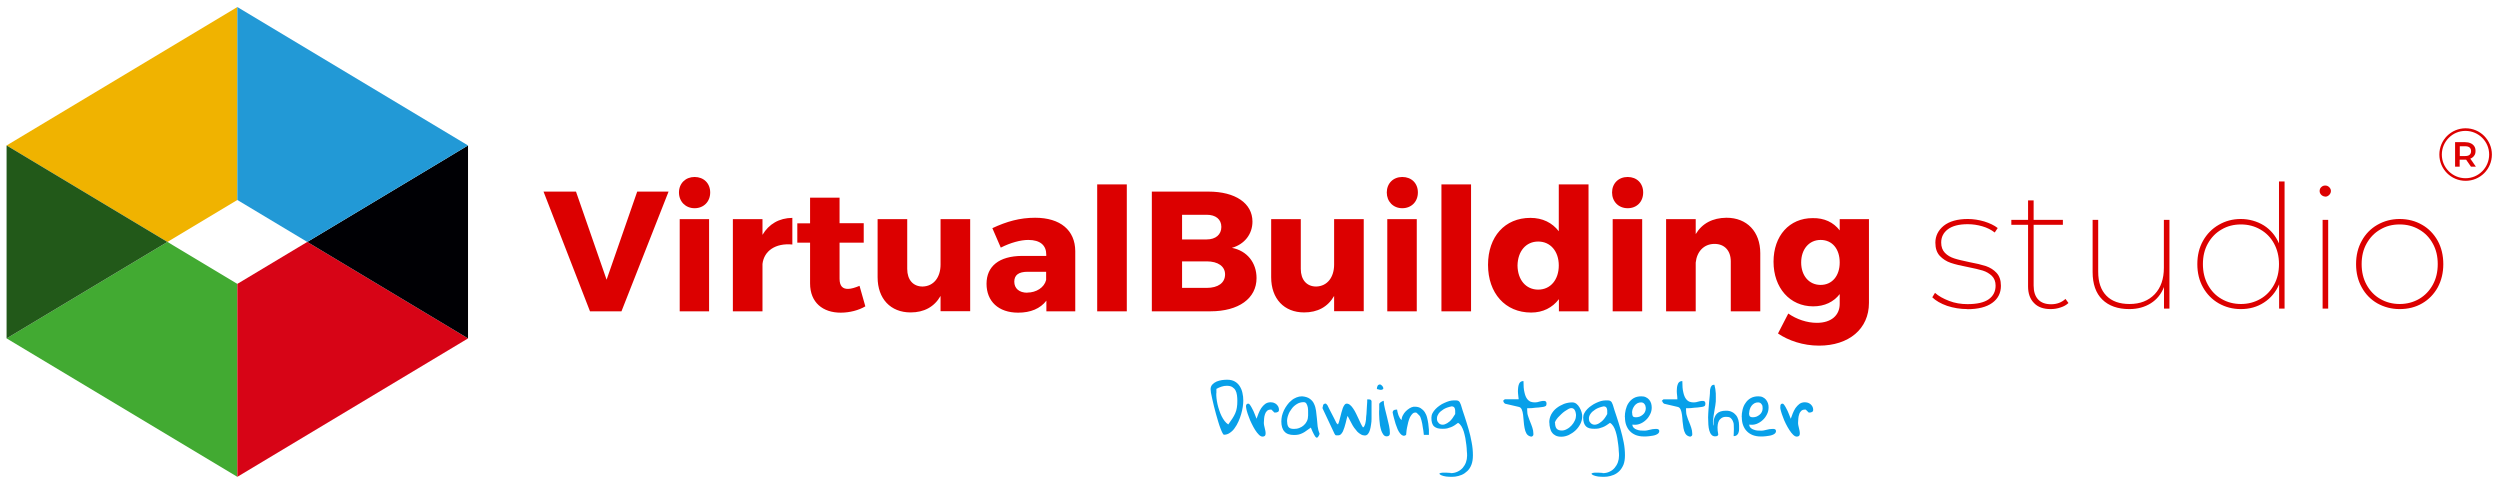
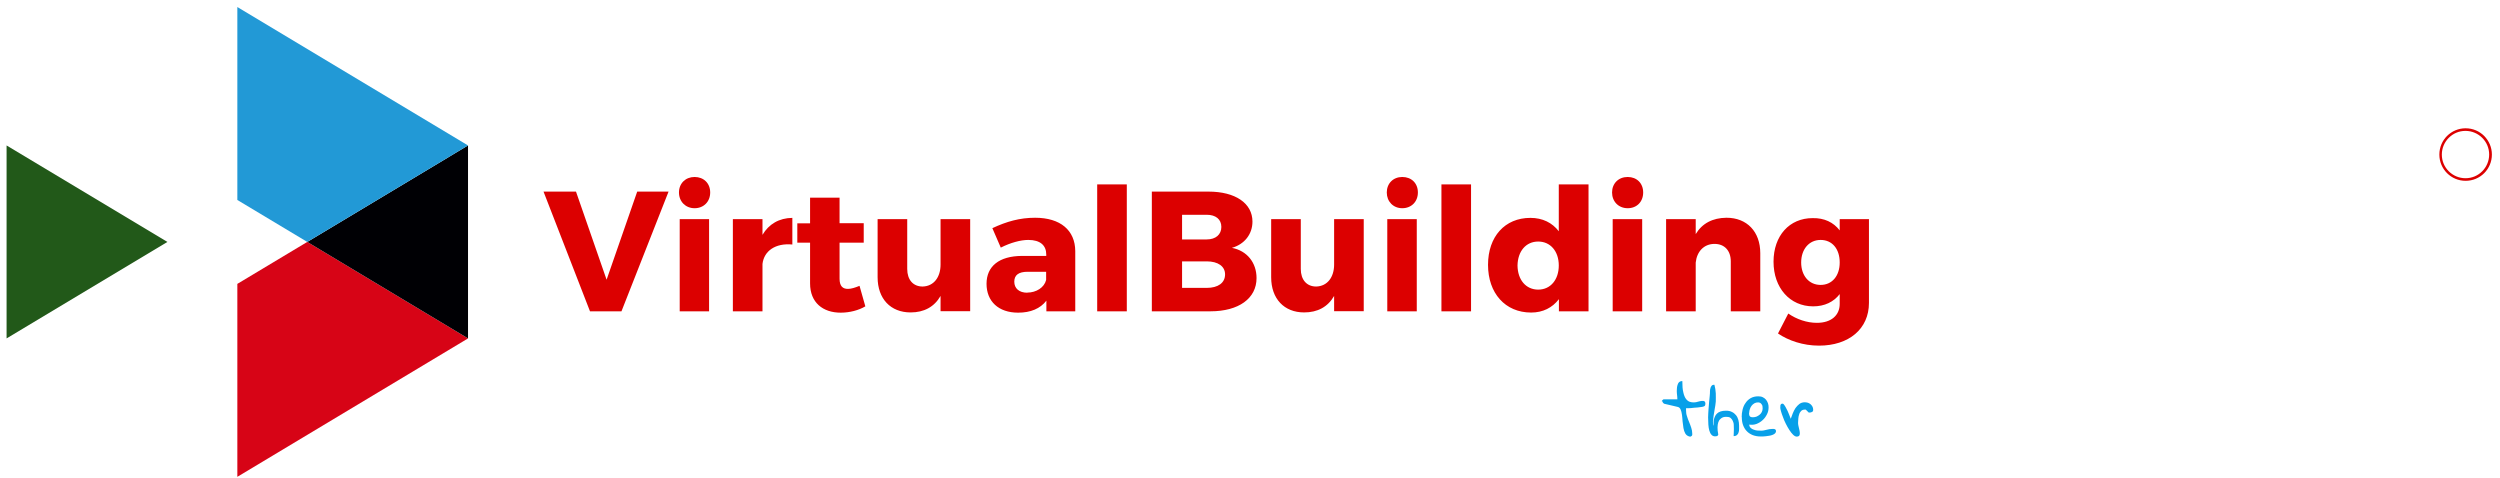
<svg xmlns="http://www.w3.org/2000/svg" width="298" height="57" viewBox="0 0 298 57" fill="none">
-   <path d="M28.291 33.838V56.838L0.784 40.337L19.957 28.837L28.291 33.838Z" fill="#42AA32" />
  <path d="M55.788 40.337L28.291 56.838V33.838L36.625 28.837L55.788 40.337Z" fill="#D70416" />
-   <path d="M28.291 0.837V23.837L19.957 28.838L0.784 17.338L28.291 0.837Z" fill="#F0B300" />
-   <path d="M19.957 28.838L0.784 40.338V17.338L19.957 28.838Z" fill="#225919" />
+   <path d="M19.957 28.838L0.784 40.338V17.338L19.957 28.838" fill="#225919" />
  <path d="M55.788 17.338V40.338L36.624 28.838L55.788 17.338Z" fill="#000004" />
  <path d="M55.788 17.338L36.625 28.838L28.291 23.837V0.837L55.788 17.338Z" fill="#2299D6" />
  <path fill-rule="evenodd" clip-rule="evenodd" d="M134.315 37.108V21.983H130.785V37.108H134.315ZM122.454 34.892C121.479 34.892 120.903 34.375 120.903 33.578C120.903 32.78 121.435 32.396 122.484 32.396H124.699V33.371C124.478 34.272 123.532 34.878 122.439 34.878L122.454 34.892ZM123.385 25.956C121.553 25.956 120.002 26.399 118.289 27.197L119.293 29.516C120.46 28.925 121.657 28.6 122.572 28.6C124.005 28.6 124.714 29.25 124.714 30.343V30.505H121.819C119.086 30.52 117.595 31.746 117.595 33.829C117.595 35.911 119.013 37.27 121.361 37.27C122.853 37.27 124.005 36.783 124.729 35.838V37.108H128.171V29.929C128.156 27.448 126.398 25.956 123.385 25.956ZM115.645 26.118H112.114V31.539C112.114 33.031 111.317 34.124 109.973 34.154C108.85 34.154 108.141 33.356 108.141 32.056V26.118H104.611V33.046C104.611 35.616 106.162 37.241 108.54 37.241C110.135 37.241 111.361 36.591 112.114 35.276V37.093H115.645V26.104V26.118ZM102.469 34.065C101.937 34.287 101.465 34.434 101.095 34.434C100.445 34.449 100.076 34.095 100.076 33.223V28.925H102.956V26.606H100.076V23.563H96.561V26.621H95.039V28.925H96.561V33.785C96.561 36.074 98.097 37.27 100.209 37.27C101.273 37.27 102.351 36.99 103.148 36.517L102.454 34.065H102.469ZM90.888 26.118H87.358V37.108H90.888V31.465C91.066 29.915 92.425 28.954 94.448 29.146V25.971C92.883 25.985 91.642 26.709 90.888 27.994V26.133V26.118ZM84.522 37.108V26.118H81.021V37.108H84.522ZM82.794 21.096C81.716 21.096 80.933 21.864 80.933 22.943C80.933 24.021 81.716 24.819 82.794 24.819C83.872 24.819 84.655 24.05 84.655 22.943C84.655 21.835 83.872 21.096 82.794 21.096ZM74.079 37.108L79.692 22.839H75.955L72.306 33.341L68.658 22.839H64.788L70.327 37.108H74.079Z" fill="#DC0000" />
-   <path fill-rule="evenodd" clip-rule="evenodd" d="M286.043 36.237C286.9 36.237 287.668 36.03 288.362 35.631C289.042 35.233 289.588 34.671 289.987 33.947C290.386 33.224 290.578 32.411 290.578 31.481C290.578 30.55 290.386 29.738 289.987 29.029C289.588 28.305 289.056 27.758 288.362 27.36C287.683 26.961 286.914 26.754 286.043 26.754C285.171 26.754 284.418 26.946 283.724 27.36C283.03 27.758 282.498 28.32 282.099 29.029C281.7 29.738 281.508 30.55 281.508 31.481C281.508 32.411 281.7 33.224 282.099 33.947C282.498 34.671 283.03 35.233 283.724 35.631C284.403 36.03 285.186 36.237 286.043 36.237ZM286.043 36.843C285.068 36.843 284.182 36.606 283.384 36.163C282.587 35.705 281.966 35.07 281.523 34.258C281.065 33.445 280.844 32.515 280.844 31.481C280.844 30.447 281.065 29.516 281.523 28.704C281.966 27.891 282.587 27.256 283.384 26.798C284.182 26.34 285.068 26.104 286.043 26.104C287.018 26.104 287.934 26.34 288.717 26.798C289.499 27.241 290.12 27.891 290.578 28.704C291.021 29.516 291.242 30.447 291.242 31.481C291.242 32.515 291.021 33.431 290.578 34.258C290.12 35.07 289.514 35.705 288.717 36.163C287.934 36.621 287.033 36.843 286.043 36.843ZM277.18 23.43C277.003 23.43 276.841 23.357 276.708 23.238C276.575 23.105 276.501 22.958 276.501 22.781C276.501 22.588 276.56 22.426 276.693 22.308C276.826 22.175 276.988 22.116 277.166 22.116C277.343 22.116 277.505 22.175 277.638 22.308C277.771 22.441 277.845 22.588 277.845 22.766C277.845 22.943 277.771 23.105 277.638 23.238C277.505 23.371 277.343 23.445 277.166 23.445L277.18 23.43ZM276.855 26.207H277.52V36.783H276.855V26.207ZM267.121 36.237C267.978 36.237 268.746 36.03 269.44 35.631C270.135 35.233 270.666 34.671 271.065 33.947C271.464 33.224 271.656 32.411 271.656 31.481C271.656 30.55 271.449 29.738 271.065 29.029C270.666 28.305 270.135 27.758 269.44 27.36C268.761 26.961 267.978 26.754 267.121 26.754C266.265 26.754 265.496 26.946 264.802 27.36C264.108 27.758 263.576 28.32 263.177 29.029C262.779 29.738 262.587 30.55 262.587 31.481C262.587 32.411 262.779 33.224 263.177 33.947C263.576 34.671 264.108 35.233 264.802 35.631C265.482 36.03 266.265 36.237 267.121 36.237ZM272.321 21.658V36.783H271.671V33.888C271.287 34.819 270.666 35.543 269.869 36.06C269.056 36.592 268.141 36.843 267.107 36.843C266.132 36.843 265.26 36.606 264.477 36.163C263.68 35.705 263.059 35.07 262.601 34.258C262.143 33.445 261.922 32.515 261.922 31.481C261.922 30.447 262.143 29.516 262.601 28.704C263.059 27.891 263.68 27.256 264.477 26.798C265.26 26.34 266.132 26.104 267.107 26.104C268.081 26.104 269.042 26.37 269.854 26.872C270.666 27.389 271.257 28.113 271.656 29.014V21.628H272.321V21.658ZM258.598 26.207V36.783H257.948V34.213C257.624 35.041 257.107 35.69 256.383 36.148C255.659 36.606 254.802 36.843 253.813 36.843C252.439 36.843 251.361 36.459 250.593 35.705C249.824 34.952 249.44 33.844 249.44 32.426V26.207H250.105V32.382C250.105 33.637 250.43 34.583 251.08 35.247C251.73 35.912 252.646 36.237 253.842 36.237C255.112 36.237 256.102 35.838 256.841 35.07C257.579 34.287 257.934 33.238 257.934 31.924V26.207H258.613H258.598ZM246.56 36.119C246.309 36.355 245.999 36.532 245.615 36.651C245.231 36.783 244.847 36.843 244.433 36.843C243.576 36.843 242.912 36.606 242.454 36.119C241.981 35.646 241.745 34.981 241.745 34.139V26.798H239.751V26.207H241.745V23.888H242.409V26.207H245.895V26.798H242.409V34.036C242.409 34.76 242.587 35.306 242.941 35.69C243.296 36.075 243.813 36.267 244.492 36.267C245.172 36.267 245.733 36.06 246.206 35.631L246.56 36.119ZM234.522 36.843C233.665 36.843 232.867 36.71 232.099 36.459C231.346 36.193 230.755 35.853 230.327 35.439L230.652 34.908C231.08 35.292 231.641 35.602 232.336 35.868C233.015 36.134 233.754 36.252 234.522 36.252C235.659 36.252 236.501 36.06 237.047 35.676C237.594 35.292 237.875 34.745 237.875 34.051C237.875 33.563 237.727 33.179 237.432 32.884C237.136 32.603 236.767 32.382 236.338 32.249C235.895 32.116 235.319 31.983 234.581 31.835C233.724 31.673 233.045 31.51 232.528 31.333C232.011 31.156 231.582 30.875 231.228 30.506C230.873 30.122 230.696 29.605 230.696 28.925C230.696 28.128 231.036 27.448 231.686 26.916C232.35 26.385 233.31 26.104 234.566 26.104C235.216 26.104 235.866 26.207 236.53 26.399C237.18 26.606 237.712 26.857 238.126 27.182L237.771 27.714C237.358 27.389 236.855 27.138 236.294 26.976C235.733 26.813 235.157 26.724 234.551 26.724C233.502 26.724 232.72 26.931 232.188 27.33C231.656 27.729 231.39 28.261 231.39 28.91C231.39 29.427 231.538 29.826 231.833 30.137C232.129 30.447 232.498 30.654 232.941 30.801C233.384 30.949 233.99 31.082 234.743 31.244C235.556 31.392 236.22 31.555 236.723 31.717C237.225 31.894 237.653 32.16 237.993 32.529C238.333 32.899 238.51 33.401 238.51 34.066C238.51 34.922 238.17 35.602 237.476 36.104C236.782 36.606 235.792 36.857 234.477 36.857L234.522 36.843Z" fill="#DC0000" />
  <path fill-rule="evenodd" clip-rule="evenodd" d="M217.018 33.962C215.63 33.962 214.699 32.854 214.699 31.288C214.699 29.723 215.63 28.6 217.018 28.6C218.407 28.6 219.293 29.678 219.293 31.288C219.293 32.898 218.377 33.962 217.018 33.962ZM222.808 26.118H219.293V27.462C218.554 26.502 217.461 25.971 216.058 26C213.311 26 211.405 28.083 211.405 31.2C211.405 34.316 213.355 36.517 216.132 36.517C217.491 36.517 218.584 35.985 219.293 35.055V36.222C219.293 37.595 218.274 38.482 216.575 38.482C215.393 38.482 214.167 38.068 213.163 37.374L211.937 39.752C213.178 40.594 214.921 41.2 216.826 41.2C220.371 41.2 222.779 39.22 222.779 36.104V26.104L222.808 26.118ZM205.792 25.956C204.153 25.971 202.897 26.621 202.129 27.906V26.118H198.599V37.108H202.129V31.303C202.262 30.003 203.089 29.073 204.374 29.073C205.556 29.073 206.309 29.87 206.309 31.155V37.108H209.825V30.18C209.825 27.61 208.229 25.956 205.807 25.956H205.792ZM195.748 37.108V26.118H192.232V37.108H195.748ZM194.02 21.096C192.927 21.096 192.158 21.864 192.158 22.943C192.158 24.021 192.927 24.819 194.02 24.819C195.113 24.819 195.866 24.05 195.866 22.943C195.866 21.835 195.098 21.096 194.02 21.096ZM183.355 34.523C181.878 34.523 180.903 33.341 180.888 31.643C180.918 29.944 181.893 28.792 183.355 28.792C184.817 28.792 185.807 29.959 185.807 31.643C185.807 33.327 184.832 34.523 183.355 34.523ZM189.337 21.983H185.807V27.566C185.024 26.547 183.872 25.971 182.424 25.971C179.381 25.971 177.373 28.201 177.373 31.569C177.373 34.937 179.411 37.256 182.513 37.256C183.916 37.256 185.039 36.68 185.822 35.66V37.108H189.352V21.983H189.337ZM175.349 37.108V21.983H171.819V37.108H175.349ZM168.879 37.108V26.118H165.364V37.108H168.879ZM167.151 21.096C166.073 21.096 165.305 21.864 165.305 22.943C165.305 24.021 166.073 24.819 167.151 24.819C168.229 24.819 169.012 24.05 169.012 22.943C169.012 21.835 168.244 21.096 167.151 21.096ZM162.557 26.118H159.027V31.539C159.027 33.031 158.229 34.124 156.885 34.154C155.763 34.154 155.054 33.356 155.054 32.056V26.118H151.523V33.046C151.523 35.616 153.074 37.241 155.452 37.241C157.048 37.241 158.274 36.591 159.027 35.276V37.093H162.557V26.104V26.118ZM140.903 31.155H143.842C145.187 31.155 146.029 31.746 146.029 32.706C146.029 33.725 145.187 34.316 143.842 34.316H140.903V31.155ZM140.903 25.601H143.842C144.906 25.601 145.585 26.133 145.585 27.049C145.585 27.965 144.906 28.541 143.842 28.541H140.903V25.601ZM137.299 22.839V37.108H144.286C147.653 37.108 149.78 35.572 149.78 33.149C149.78 31.303 148.643 29.885 146.841 29.545C148.348 29.117 149.293 27.906 149.293 26.414C149.293 24.228 147.255 22.839 144.049 22.839H137.299Z" fill="#DC0000" />
-   <path fill-rule="evenodd" clip-rule="evenodd" d="M194.552 49.191C194.552 49.383 194.581 49.531 194.626 49.605C194.685 49.694 194.803 49.738 195.01 49.738C195.157 49.738 195.305 49.708 195.438 49.664C195.571 49.605 195.704 49.531 195.807 49.442C195.926 49.354 196.014 49.236 196.073 49.117C196.132 48.999 196.177 48.852 196.177 48.704C196.177 48.615 196.177 48.541 196.147 48.453C196.147 48.364 196.103 48.276 196.058 48.216C196.014 48.143 195.955 48.084 195.896 48.039C195.822 47.995 195.734 47.965 195.63 47.965C195.468 47.965 195.305 47.995 195.172 48.069C195.039 48.143 194.921 48.246 194.832 48.364C194.744 48.482 194.67 48.615 194.611 48.763C194.567 48.911 194.537 49.058 194.537 49.206L194.552 49.191ZM193.68 49.723C193.68 49.428 193.71 49.132 193.784 48.837C193.858 48.541 193.961 48.276 194.123 48.039C194.286 47.803 194.478 47.611 194.729 47.463C194.98 47.315 195.29 47.242 195.645 47.242C195.852 47.242 196.029 47.271 196.177 47.345C196.339 47.419 196.472 47.522 196.575 47.64C196.679 47.758 196.753 47.906 196.812 48.069C196.856 48.231 196.886 48.394 196.886 48.571C196.886 48.852 196.827 49.132 196.694 49.383C196.561 49.649 196.398 49.886 196.177 50.078C195.955 50.284 195.719 50.432 195.438 50.535C195.157 50.639 194.877 50.654 194.581 50.609C194.581 50.772 194.64 50.89 194.744 50.993C194.847 51.097 194.965 51.171 195.113 51.215C195.261 51.274 195.409 51.304 195.556 51.318C195.719 51.318 195.837 51.333 195.97 51.333C196.103 51.333 196.221 51.333 196.324 51.304C196.428 51.274 196.546 51.245 196.649 51.23C196.753 51.2 196.871 51.171 196.989 51.156C197.092 51.141 197.225 51.126 197.344 51.126C197.403 51.126 197.447 51.126 197.491 51.126C197.536 51.126 197.595 51.141 197.624 51.156C197.669 51.171 197.713 51.2 197.742 51.245C197.772 51.289 197.787 51.333 197.787 51.392C197.787 51.496 197.742 51.584 197.669 51.658C197.595 51.732 197.491 51.791 197.373 51.835C197.255 51.88 197.122 51.924 196.974 51.939C196.841 51.968 196.694 51.983 196.561 51.998C196.428 51.998 196.295 52.027 196.191 52.027C196.073 52.027 195.999 52.027 195.94 52.027C195.586 52.027 195.276 51.968 194.995 51.865C194.714 51.747 194.478 51.599 194.286 51.392C194.094 51.2 193.946 50.949 193.843 50.668C193.739 50.388 193.695 50.063 193.695 49.723H193.68ZM191.154 48.438C190.741 48.527 190.416 48.645 190.165 48.807C189.914 48.97 189.722 49.132 189.604 49.309C189.471 49.487 189.412 49.664 189.397 49.841C189.397 50.019 189.412 50.166 189.5 50.299C189.574 50.417 189.692 50.521 189.84 50.58C189.988 50.639 190.15 50.639 190.342 50.58C190.534 50.521 190.726 50.403 190.948 50.211C191.169 50.019 191.376 49.738 191.583 49.354V49.044C191.583 48.94 191.583 48.837 191.553 48.748C191.539 48.66 191.494 48.586 191.435 48.527C191.376 48.468 191.287 48.438 191.169 48.438H191.154ZM191.036 56.4C191.347 56.4 191.627 56.34 191.863 56.222C192.1 56.119 192.307 55.956 192.469 55.764C192.632 55.572 192.765 55.351 192.853 55.1C192.942 54.849 192.986 54.597 192.986 54.317C192.986 54.184 192.986 54.007 192.957 53.77C192.957 53.549 192.927 53.298 192.897 53.032C192.868 52.766 192.824 52.5 192.779 52.219C192.735 51.939 192.661 51.688 192.587 51.437C192.513 51.2 192.425 50.979 192.307 50.801C192.188 50.624 192.07 50.491 191.908 50.403C191.76 50.506 191.627 50.609 191.479 50.698C191.347 50.787 191.199 50.86 191.051 50.919C190.903 50.979 190.741 51.023 190.593 51.067C190.431 51.097 190.268 51.111 190.076 51.111C189.84 51.111 189.633 51.097 189.471 51.052C189.308 51.008 189.16 50.934 189.057 50.831C188.954 50.727 188.865 50.594 188.806 50.417C188.747 50.24 188.717 50.033 188.717 49.782C188.717 49.605 188.762 49.413 188.85 49.25C188.939 49.073 189.057 48.911 189.205 48.763C189.352 48.615 189.515 48.468 189.707 48.349C189.884 48.216 190.076 48.113 190.268 48.024C190.46 47.936 190.652 47.862 190.844 47.803C191.036 47.758 191.214 47.729 191.347 47.729C191.479 47.729 191.612 47.729 191.701 47.729C191.79 47.729 191.878 47.758 191.937 47.788C192.011 47.832 192.07 47.877 192.115 47.95C192.159 48.024 192.203 48.128 192.248 48.246C192.38 48.674 192.513 49.147 192.691 49.634C192.853 50.137 193.016 50.639 193.163 51.156C193.311 51.673 193.444 52.205 193.547 52.736C193.651 53.268 193.695 53.77 193.695 54.273C193.695 54.716 193.636 55.085 193.518 55.395C193.385 55.705 193.222 55.956 193.03 56.148C192.838 56.34 192.602 56.503 192.351 56.606C192.085 56.71 191.834 56.784 191.583 56.813C191.317 56.843 191.081 56.843 190.83 56.828C190.593 56.828 190.386 56.784 190.194 56.739C190.017 56.695 189.884 56.636 189.796 56.577C189.707 56.518 189.692 56.459 189.736 56.429C189.781 56.385 189.899 56.355 190.106 56.34C190.313 56.326 190.608 56.34 191.022 56.37L191.036 56.4ZM185.364 50.432C185.364 50.565 185.379 50.698 185.409 50.801C185.438 50.905 185.482 51.008 185.541 51.082C185.601 51.156 185.689 51.215 185.793 51.259C185.896 51.304 186.029 51.318 186.177 51.318C186.383 51.318 186.575 51.259 186.782 51.141C186.989 51.038 187.166 50.89 187.329 50.713C187.491 50.535 187.624 50.343 187.713 50.137C187.816 49.93 187.861 49.723 187.861 49.531C187.861 49.442 187.861 49.354 187.831 49.236C187.816 49.132 187.787 49.044 187.742 48.955C187.713 48.866 187.654 48.792 187.58 48.733C187.506 48.674 187.417 48.645 187.314 48.645C187.211 48.645 187.092 48.674 186.96 48.748C186.827 48.822 186.679 48.911 186.531 49.014C186.383 49.117 186.236 49.236 186.103 49.369C185.97 49.502 185.837 49.634 185.719 49.753C185.601 49.886 185.512 50.019 185.438 50.137C185.379 50.255 185.335 50.358 185.335 50.432H185.364ZM184.67 50.343C184.67 50.004 184.759 49.694 184.906 49.398C185.069 49.103 185.276 48.852 185.541 48.645C185.807 48.438 186.103 48.276 186.428 48.143C186.753 48.024 187.092 47.965 187.417 47.965C187.595 47.965 187.772 48.024 187.92 48.143C188.067 48.261 188.186 48.408 188.289 48.586C188.392 48.763 188.466 48.94 188.525 49.132C188.584 49.324 188.599 49.487 188.599 49.634C188.599 49.945 188.525 50.24 188.378 50.535C188.23 50.816 188.038 51.082 187.801 51.304C187.565 51.525 187.299 51.702 187.004 51.85C186.708 51.983 186.413 52.057 186.103 52.057C185.837 52.057 185.615 52.013 185.438 51.924C185.261 51.835 185.113 51.717 185.01 51.569C184.892 51.422 184.818 51.245 184.773 51.038C184.714 50.831 184.685 50.609 184.685 50.373L184.67 50.343ZM179.175 47.862C179.175 47.862 179.175 47.832 179.175 47.818C179.175 47.818 179.175 47.788 179.175 47.773C179.19 47.758 179.234 47.714 179.279 47.67C179.323 47.626 179.352 47.596 179.367 47.596H181.022C181.022 47.596 181.022 47.448 180.992 47.301C180.977 47.168 180.962 47.02 180.948 46.872C180.933 46.71 180.933 46.547 180.948 46.37C180.962 46.193 180.977 46.045 181.022 45.897C181.066 45.75 181.125 45.632 181.214 45.558C181.302 45.469 181.435 45.425 181.598 45.425C181.598 45.986 181.627 46.429 181.716 46.769C181.79 47.109 181.893 47.36 182.026 47.537C182.159 47.714 182.307 47.832 182.469 47.891C182.632 47.95 182.809 47.965 182.971 47.965C183.149 47.965 183.311 47.936 183.474 47.877C183.636 47.832 183.784 47.803 183.917 47.788C184.05 47.773 184.153 47.788 184.227 47.832C184.301 47.877 184.345 47.965 184.345 48.128C184.345 48.246 184.316 48.335 184.271 48.379C184.212 48.423 184.123 48.468 183.976 48.497C183.931 48.497 183.858 48.512 183.754 48.527C183.651 48.541 183.547 48.556 183.414 48.571C183.282 48.571 183.149 48.586 183.016 48.6C182.868 48.615 182.735 48.63 182.617 48.645C182.484 48.645 182.38 48.66 182.277 48.66C182.174 48.66 182.1 48.66 182.041 48.66C182.041 48.689 182.041 48.733 182.041 48.792C182.041 48.866 182.041 48.896 182.041 48.925C182.041 49.162 182.07 49.398 182.159 49.634C182.233 49.871 182.321 50.092 182.41 50.314C182.499 50.535 182.587 50.757 182.661 50.993C182.735 51.215 182.779 51.451 182.779 51.688C182.779 51.732 182.779 51.776 182.779 51.821C182.779 51.865 182.75 51.909 182.72 51.939C182.705 51.968 182.661 51.998 182.617 52.027C182.573 52.057 182.513 52.042 182.425 52.027C182.218 51.968 182.056 51.85 181.952 51.673C181.849 51.496 181.775 51.274 181.731 51.023C181.671 50.772 181.657 50.506 181.627 50.225C181.612 49.945 181.583 49.679 181.553 49.442C181.524 49.191 181.465 48.984 181.391 48.807C181.317 48.63 181.184 48.527 181.022 48.497L179.426 48.128C179.426 48.128 179.367 48.098 179.323 48.054C179.279 48.01 179.249 47.98 179.249 47.95C179.249 47.95 179.249 47.936 179.249 47.906C179.249 47.906 179.249 47.877 179.249 47.862H179.175ZM173.03 48.438C172.617 48.527 172.292 48.645 172.041 48.807C171.79 48.97 171.598 49.132 171.479 49.309C171.361 49.487 171.287 49.664 171.287 49.841C171.273 50.019 171.302 50.166 171.391 50.299C171.465 50.417 171.568 50.521 171.716 50.58C171.864 50.639 172.041 50.639 172.218 50.58C172.395 50.521 172.602 50.403 172.824 50.211C173.03 50.019 173.237 49.738 173.459 49.354V49.044C173.459 48.94 173.459 48.837 173.429 48.748C173.414 48.66 173.37 48.586 173.311 48.527C173.252 48.468 173.163 48.438 173.045 48.438H173.03ZM172.912 56.4C173.222 56.4 173.488 56.34 173.739 56.222C173.976 56.119 174.183 55.956 174.36 55.764C174.522 55.572 174.655 55.351 174.744 55.1C174.833 54.849 174.877 54.597 174.877 54.317C174.877 54.184 174.877 54.007 174.847 53.77C174.847 53.549 174.818 53.298 174.788 53.032C174.759 52.766 174.714 52.5 174.67 52.219C174.611 51.939 174.552 51.688 174.478 51.437C174.404 51.2 174.301 50.979 174.197 50.801C174.079 50.624 173.961 50.491 173.799 50.403C173.651 50.506 173.518 50.609 173.385 50.698C173.252 50.787 173.104 50.86 172.957 50.919C172.809 50.979 172.646 51.023 172.499 51.067C172.336 51.097 172.174 51.111 171.982 51.111C171.745 51.111 171.539 51.097 171.376 51.052C171.214 51.008 171.066 50.934 170.948 50.831C170.83 50.727 170.756 50.594 170.697 50.417C170.638 50.24 170.623 50.033 170.623 49.782C170.623 49.605 170.667 49.413 170.756 49.25C170.844 49.088 170.962 48.911 171.11 48.763C171.258 48.615 171.42 48.468 171.598 48.349C171.775 48.216 171.967 48.113 172.174 48.024C172.366 47.936 172.558 47.862 172.75 47.803C172.942 47.758 173.104 47.729 173.252 47.729C173.4 47.729 173.518 47.729 173.607 47.729C173.695 47.729 173.784 47.758 173.843 47.788C173.917 47.832 173.961 47.877 174.005 47.95C174.05 48.024 174.094 48.128 174.138 48.246C174.271 48.674 174.404 49.147 174.581 49.634C174.744 50.137 174.906 50.639 175.054 51.156C175.202 51.673 175.335 52.205 175.423 52.736C175.527 53.268 175.571 53.77 175.571 54.273C175.571 54.716 175.512 55.085 175.394 55.395C175.276 55.705 175.113 55.956 174.906 56.148C174.7 56.34 174.478 56.503 174.227 56.606C173.961 56.71 173.71 56.784 173.459 56.813C173.193 56.843 172.957 56.843 172.705 56.828C172.469 56.828 172.262 56.784 172.07 56.739C171.893 56.695 171.76 56.636 171.671 56.577C171.583 56.518 171.553 56.459 171.598 56.429C171.642 56.385 171.775 56.355 171.967 56.34C172.174 56.326 172.484 56.34 172.897 56.37L172.912 56.4ZM165.999 49.236C165.999 49.103 166.029 48.999 166.103 48.925C166.177 48.866 166.295 48.822 166.457 48.822H166.531C166.546 48.911 166.561 49.014 166.59 49.132C166.62 49.25 166.649 49.369 166.694 49.487C166.738 49.605 166.797 49.723 166.856 49.827C166.915 49.93 166.989 50.004 167.078 50.063C167.078 49.871 167.122 49.679 167.225 49.502C167.314 49.324 167.432 49.162 167.565 49.029C167.698 48.896 167.846 48.778 168.008 48.674C168.171 48.571 168.333 48.512 168.496 48.482H168.673C168.939 48.482 169.16 48.541 169.352 48.66C169.53 48.778 169.692 48.925 169.825 49.117C169.943 49.309 170.047 49.516 170.106 49.767C170.165 50.019 170.224 50.255 170.253 50.506C170.283 50.757 170.313 51.008 170.327 51.23C170.327 51.466 170.327 51.658 170.327 51.835H169.722C169.692 51.51 169.648 51.185 169.589 50.89C169.574 50.772 169.544 50.639 169.53 50.506C169.5 50.373 169.471 50.24 169.441 50.122C169.412 50.004 169.367 49.9 169.338 49.797C169.308 49.694 169.264 49.605 169.205 49.546C169.19 49.516 169.16 49.487 169.116 49.457C169.087 49.413 169.042 49.383 168.998 49.339C168.954 49.295 168.924 49.265 168.895 49.236C168.865 49.206 168.835 49.191 168.835 49.191C168.673 49.147 168.525 49.191 168.407 49.28C168.289 49.383 168.186 49.531 168.082 49.708C167.994 49.886 167.92 50.107 167.861 50.329C167.801 50.565 167.757 50.772 167.713 50.993C167.669 51.2 167.654 51.377 167.639 51.54C167.624 51.702 167.609 51.791 167.609 51.835C167.477 51.939 167.344 51.968 167.225 51.924C167.107 51.88 166.989 51.791 166.886 51.658C166.782 51.525 166.679 51.363 166.59 51.156C166.516 50.964 166.428 50.742 166.354 50.521C166.28 50.299 166.221 50.078 166.162 49.841C166.103 49.62 166.044 49.413 166.014 49.206L165.999 49.236ZM164.522 45.824C164.626 45.868 164.714 45.942 164.788 46.03C164.862 46.134 164.892 46.222 164.892 46.296C164.892 46.385 164.818 46.429 164.7 46.459C164.581 46.488 164.389 46.459 164.124 46.37C164.124 46.222 164.153 46.089 164.212 45.986C164.271 45.883 164.375 45.824 164.537 45.824H164.522ZM164.404 48.925C164.404 48.925 164.404 48.837 164.404 48.763C164.404 48.689 164.404 48.615 164.404 48.527C164.404 48.453 164.404 48.364 164.404 48.29C164.404 48.216 164.404 48.157 164.404 48.128C164.463 48.039 164.537 47.965 164.64 47.906C164.729 47.847 164.833 47.803 164.936 47.773C164.951 48.069 164.995 48.394 165.084 48.719C165.157 49.058 165.246 49.383 165.335 49.723C165.423 50.063 165.497 50.388 165.571 50.727C165.645 51.052 165.674 51.363 165.674 51.643C165.674 51.894 165.542 52.013 165.29 52.013C165.143 52.013 165.01 51.953 164.906 51.821C164.803 51.688 164.729 51.525 164.655 51.348C164.596 51.156 164.537 50.934 164.493 50.698C164.463 50.462 164.434 50.225 164.419 49.989C164.404 49.753 164.389 49.546 164.389 49.354C164.389 49.162 164.389 49.014 164.389 48.911L164.404 48.925ZM157.683 48.482C157.683 48.394 157.713 48.305 157.742 48.231C157.787 48.157 157.861 48.113 157.964 48.113C157.964 48.113 157.964 48.113 157.979 48.113H158.053C158.053 48.113 158.097 48.157 158.141 48.202C158.186 48.246 158.215 48.276 158.23 48.305C158.245 48.335 158.289 48.408 158.333 48.512C158.378 48.615 158.451 48.748 158.525 48.896C158.599 49.044 158.673 49.191 158.762 49.354C158.85 49.516 158.924 49.664 158.998 49.812C159.072 49.959 159.131 50.092 159.19 50.196C159.249 50.299 159.279 50.373 159.293 50.403C159.293 50.417 159.323 50.462 159.382 50.506C159.426 50.55 159.471 50.58 159.485 50.594C159.53 50.506 159.574 50.403 159.618 50.255C159.663 50.092 159.707 49.93 159.751 49.753C159.796 49.575 159.855 49.383 159.899 49.176C159.958 48.984 160.002 48.807 160.061 48.645C160.121 48.482 160.194 48.364 160.268 48.261C160.342 48.157 160.431 48.113 160.534 48.113C160.667 48.113 160.815 48.172 160.933 48.276C161.066 48.379 161.184 48.527 161.302 48.704C161.42 48.881 161.539 49.073 161.642 49.295C161.745 49.516 161.849 49.723 161.952 49.945C162.056 50.151 162.129 50.343 162.218 50.521C162.307 50.698 162.395 50.846 162.469 50.949C162.543 50.919 162.587 50.875 162.632 50.787C162.676 50.698 162.705 50.609 162.735 50.521C162.765 50.417 162.779 50.329 162.794 50.24C162.794 50.151 162.809 50.107 162.824 50.078C162.824 50.019 162.824 49.915 162.838 49.797C162.838 49.664 162.868 49.516 162.883 49.354C162.883 49.191 162.898 49.014 162.912 48.837C162.912 48.66 162.942 48.497 162.942 48.335C162.957 48.172 162.971 48.024 162.971 47.891C162.971 47.758 162.971 47.67 162.971 47.611C162.971 47.611 163.016 47.611 163.06 47.611C163.104 47.611 163.134 47.611 163.149 47.611C163.222 47.611 163.296 47.611 163.355 47.64C163.414 47.655 163.459 47.714 163.488 47.818C163.488 47.862 163.488 47.921 163.488 48.024C163.488 48.128 163.488 48.231 163.488 48.349C163.488 48.468 163.488 48.571 163.488 48.674C163.488 48.778 163.488 48.852 163.488 48.896C163.488 48.984 163.488 49.117 163.488 49.295C163.488 49.472 163.488 49.694 163.488 49.915C163.488 50.137 163.474 50.373 163.429 50.609C163.4 50.846 163.355 51.053 163.296 51.259C163.237 51.451 163.163 51.614 163.06 51.732C162.957 51.85 162.838 51.909 162.691 51.909C162.513 51.909 162.351 51.865 162.218 51.776C162.07 51.702 161.923 51.584 161.79 51.451C161.672 51.318 161.539 51.156 161.42 50.993C161.302 50.831 161.199 50.654 161.11 50.476C161.007 50.299 160.933 50.137 160.844 49.974C160.756 49.827 160.697 49.679 160.638 49.575C160.593 49.679 160.549 49.797 160.519 49.945C160.49 50.092 160.446 50.255 160.401 50.432C160.357 50.609 160.313 50.772 160.253 50.949C160.194 51.126 160.135 51.274 160.076 51.422C160.002 51.555 159.929 51.673 159.84 51.761C159.751 51.85 159.648 51.894 159.53 51.894C159.471 51.894 159.426 51.894 159.382 51.894C159.338 51.894 159.293 51.894 159.264 51.894C159.22 51.894 159.19 51.865 159.16 51.835C159.131 51.806 159.101 51.761 159.072 51.702L157.654 48.689C157.654 48.689 157.654 48.66 157.654 48.615C157.654 48.571 157.654 48.541 157.654 48.512L157.683 48.482ZM153.429 50.24C153.429 50.55 153.488 50.787 153.607 50.919C153.725 51.067 153.931 51.126 154.242 51.126C154.463 51.126 154.685 51.097 154.892 51.008C155.098 50.934 155.276 50.816 155.423 50.683C155.586 50.535 155.704 50.373 155.793 50.181C155.881 49.989 155.926 49.767 155.926 49.531C155.926 49.428 155.926 49.295 155.926 49.117C155.926 48.94 155.926 48.763 155.896 48.586C155.866 48.408 155.807 48.261 155.734 48.128C155.66 47.995 155.542 47.936 155.394 47.936C155.113 47.936 154.833 48.01 154.596 48.157C154.36 48.305 154.138 48.482 153.976 48.719C153.799 48.94 153.651 49.191 153.562 49.457C153.459 49.723 153.415 49.989 153.415 50.255L153.429 50.24ZM156.28 50.949C156.073 51.097 155.881 51.215 155.734 51.333C155.586 51.451 155.438 51.54 155.29 51.614C155.143 51.688 154.995 51.747 154.833 51.791C154.67 51.835 154.463 51.85 154.242 51.85C153.725 51.85 153.341 51.717 153.104 51.437C152.853 51.171 152.735 50.757 152.735 50.225C152.735 50.019 152.765 49.797 152.809 49.575C152.868 49.354 152.942 49.132 153.045 48.911C153.149 48.689 153.282 48.482 153.429 48.276C153.577 48.069 153.739 47.891 153.931 47.744C154.109 47.581 154.316 47.463 154.537 47.374C154.744 47.286 154.965 47.242 155.202 47.242C155.601 47.271 155.911 47.374 156.132 47.537C156.354 47.699 156.531 47.891 156.635 48.143C156.753 48.379 156.827 48.66 156.871 48.955C156.915 49.25 156.945 49.561 156.974 49.871C157.004 50.196 157.033 50.506 157.063 50.831C157.107 51.141 157.181 51.437 157.299 51.717C157.225 51.894 157.166 52.027 157.092 52.101C157.019 52.175 156.96 52.19 156.886 52.145C156.812 52.101 156.723 51.968 156.62 51.776C156.516 51.584 156.383 51.304 156.251 50.964L156.28 50.949ZM148.525 48.556C148.525 48.556 148.525 48.453 148.525 48.394C148.525 48.335 148.54 48.29 148.555 48.261C148.57 48.216 148.599 48.187 148.643 48.157C148.673 48.128 148.732 48.113 148.806 48.113C148.865 48.113 148.924 48.157 148.983 48.246C149.057 48.335 149.116 48.438 149.19 48.571C149.264 48.704 149.338 48.837 149.412 48.999C149.485 49.147 149.544 49.295 149.589 49.428C149.648 49.561 149.692 49.664 149.722 49.767C149.751 49.856 149.781 49.915 149.781 49.915C149.855 49.723 149.929 49.516 150.017 49.28C150.106 49.058 150.209 48.852 150.342 48.645C150.475 48.453 150.623 48.29 150.8 48.157C150.977 48.024 151.199 47.95 151.465 47.95C151.598 47.95 151.731 47.98 151.834 48.01C151.952 48.054 152.056 48.113 152.144 48.187C152.233 48.261 152.307 48.364 152.366 48.468C152.425 48.571 152.454 48.704 152.454 48.852C152.454 48.97 152.41 49.058 152.321 49.103C152.218 49.162 152.115 49.176 151.996 49.176H151.908L151.553 48.822H151.539H151.509H151.479C151.287 48.822 151.14 48.866 151.022 48.984C150.918 49.088 150.83 49.221 150.785 49.383C150.726 49.546 150.697 49.708 150.682 49.886C150.682 50.063 150.652 50.211 150.652 50.358C150.652 50.462 150.652 50.58 150.682 50.698C150.711 50.801 150.726 50.919 150.756 51.023C150.785 51.126 150.8 51.245 150.83 51.348C150.859 51.466 150.859 51.584 150.859 51.702C150.859 51.939 150.726 52.042 150.49 52.042C150.357 52.042 150.209 51.968 150.061 51.821C149.914 51.673 149.766 51.496 149.618 51.259C149.471 51.038 149.338 50.772 149.205 50.506C149.072 50.24 148.954 49.974 148.865 49.708C148.762 49.457 148.688 49.221 148.629 49.014C148.57 48.807 148.54 48.645 148.54 48.556H148.525ZM144.98 46.887C144.98 47.064 144.98 47.256 145.01 47.493C145.039 47.714 145.069 47.95 145.128 48.187C145.187 48.423 145.246 48.674 145.335 48.911C145.423 49.162 145.497 49.383 145.615 49.605C145.719 49.812 145.837 50.004 145.97 50.181C146.103 50.358 146.251 50.491 146.413 50.594C146.605 50.329 146.768 50.092 146.9 49.886C147.033 49.679 147.152 49.472 147.24 49.265C147.329 49.044 147.403 48.837 147.432 48.6C147.477 48.364 147.491 48.084 147.491 47.773C147.491 47.552 147.477 47.33 147.447 47.109C147.417 46.887 147.358 46.695 147.27 46.532C147.181 46.37 147.048 46.237 146.886 46.134C146.723 46.03 146.502 45.986 146.236 45.986C146.014 45.986 145.807 46.016 145.601 46.089C145.394 46.163 145.187 46.237 144.995 46.355C144.995 46.37 144.995 46.4 144.995 46.459C144.995 46.503 144.995 46.562 144.995 46.621V46.784C144.995 46.784 144.995 46.872 144.995 46.887H144.98ZM144.301 46.414C144.301 46.178 144.375 45.986 144.508 45.838C144.641 45.691 144.818 45.572 145.01 45.484C145.202 45.395 145.423 45.351 145.66 45.306C145.896 45.277 146.103 45.262 146.28 45.262C146.635 45.262 146.945 45.336 147.181 45.469C147.417 45.602 147.624 45.794 147.772 46.03C147.92 46.267 148.038 46.532 148.097 46.828C148.171 47.138 148.2 47.434 148.2 47.744C148.2 47.95 148.186 48.202 148.141 48.482C148.097 48.763 148.038 49.058 147.949 49.354C147.861 49.649 147.757 49.959 147.624 50.24C147.491 50.535 147.344 50.801 147.166 51.038C147.004 51.274 146.812 51.451 146.59 51.599C146.383 51.747 146.147 51.821 145.896 51.821C145.852 51.821 145.793 51.747 145.719 51.614C145.645 51.481 145.571 51.289 145.482 51.067C145.394 50.846 145.305 50.58 145.217 50.284C145.128 49.989 145.039 49.694 144.951 49.369C144.862 49.044 144.788 48.733 144.7 48.408C144.626 48.084 144.552 47.788 144.493 47.522C144.434 47.256 144.389 47.02 144.345 46.813C144.316 46.606 144.301 46.459 144.301 46.37V46.414Z" fill="#08A0E9" />
  <path fill-rule="evenodd" clip-rule="evenodd" d="M212.218 48.557C212.218 48.557 212.218 48.453 212.218 48.394C212.218 48.335 212.233 48.291 212.247 48.261C212.247 48.217 212.292 48.188 212.321 48.158C212.365 48.128 212.41 48.114 212.484 48.114C212.543 48.114 212.602 48.158 212.661 48.247C212.735 48.335 212.794 48.439 212.868 48.572C212.942 48.705 213.015 48.837 213.089 49C213.163 49.148 213.222 49.295 213.267 49.428C213.326 49.561 213.37 49.665 213.399 49.768C213.429 49.857 213.459 49.916 213.459 49.916C213.532 49.724 213.606 49.517 213.695 49.281C213.784 49.059 213.887 48.852 214.02 48.645C214.153 48.453 214.315 48.291 214.478 48.158C214.655 48.025 214.877 47.951 215.142 47.951C215.275 47.951 215.394 47.981 215.512 48.01C215.63 48.054 215.733 48.114 215.822 48.188C215.911 48.261 215.984 48.365 216.043 48.468C216.103 48.572 216.132 48.705 216.132 48.852C216.132 48.97 216.088 49.059 215.999 49.103C215.896 49.162 215.792 49.177 215.674 49.177H215.6L215.246 48.823C215.246 48.823 215.231 48.823 215.216 48.823C215.216 48.823 215.202 48.823 215.187 48.823H215.157C214.965 48.823 214.817 48.867 214.699 48.985C214.596 49.089 214.507 49.221 214.463 49.384C214.404 49.546 214.374 49.709 214.36 49.886C214.36 50.063 214.33 50.211 214.33 50.359C214.33 50.462 214.33 50.58 214.36 50.699C214.389 50.802 214.404 50.92 214.433 51.023C214.463 51.127 214.493 51.245 214.507 51.349C214.537 51.467 214.537 51.585 214.537 51.703C214.537 51.939 214.404 52.043 214.168 52.043C214.035 52.043 213.887 51.969 213.739 51.821C213.591 51.673 213.444 51.496 213.296 51.26C213.148 51.038 213.001 50.772 212.868 50.507C212.735 50.241 212.617 49.975 212.528 49.709C212.425 49.458 212.351 49.221 212.292 49.015C212.233 48.808 212.203 48.645 212.203 48.557H212.218ZM208.481 49.192C208.481 49.384 208.51 49.532 208.569 49.605C208.628 49.694 208.747 49.738 208.953 49.738C209.101 49.738 209.234 49.709 209.367 49.665C209.5 49.605 209.633 49.532 209.736 49.443C209.854 49.354 209.943 49.236 210.002 49.118C210.061 49 210.106 48.852 210.106 48.705C210.106 48.616 210.106 48.542 210.091 48.453C210.091 48.365 210.046 48.276 210.002 48.217C209.958 48.143 209.899 48.084 209.84 48.04C209.766 47.995 209.677 47.966 209.574 47.966C209.411 47.966 209.264 47.995 209.131 48.069C208.998 48.143 208.88 48.247 208.791 48.365C208.702 48.483 208.628 48.616 208.584 48.764C208.525 48.911 208.51 49.059 208.51 49.207L208.481 49.192ZM207.609 49.724C207.609 49.428 207.639 49.133 207.713 48.837C207.786 48.542 207.89 48.276 208.067 48.04C208.215 47.803 208.422 47.611 208.673 47.464C208.924 47.316 209.234 47.242 209.589 47.242C209.795 47.242 209.973 47.272 210.12 47.346C210.283 47.419 210.401 47.523 210.504 47.641C210.608 47.759 210.682 47.907 210.741 48.069C210.8 48.232 210.815 48.394 210.815 48.572C210.815 48.852 210.755 49.133 210.623 49.384C210.49 49.65 210.327 49.886 210.106 50.078C209.884 50.285 209.633 50.433 209.367 50.536C209.086 50.639 208.791 50.654 208.51 50.61C208.51 50.772 208.569 50.891 208.673 50.994C208.776 51.097 208.894 51.171 209.042 51.215C209.19 51.275 209.337 51.304 209.485 51.319C209.633 51.319 209.781 51.334 209.899 51.334C210.017 51.334 210.135 51.334 210.253 51.304C210.357 51.275 210.475 51.245 210.578 51.23C210.682 51.201 210.8 51.171 210.918 51.157C211.036 51.142 211.154 51.127 211.272 51.127C211.317 51.127 211.376 51.127 211.42 51.127C211.464 51.127 211.509 51.142 211.553 51.157C211.597 51.171 211.642 51.201 211.656 51.245C211.686 51.289 211.701 51.334 211.701 51.393C211.701 51.496 211.656 51.585 211.583 51.659C211.509 51.733 211.405 51.792 211.287 51.836C211.169 51.88 211.036 51.925 210.903 51.939C210.755 51.969 210.623 51.984 210.49 51.998C210.357 51.998 210.224 52.028 210.12 52.028C210.002 52.028 209.914 52.028 209.869 52.028C209.515 52.028 209.204 51.969 208.924 51.865C208.643 51.747 208.407 51.6 208.215 51.393C208.023 51.201 207.875 50.95 207.772 50.669C207.668 50.388 207.624 50.063 207.624 49.724H207.609ZM203.828 46.651C203.828 46.651 203.828 46.518 203.843 46.43C203.857 46.341 203.887 46.252 203.916 46.164C203.946 46.09 204.005 46.016 204.049 45.957C204.108 45.898 204.182 45.868 204.271 45.868C204.271 45.868 204.286 45.868 204.315 45.868C204.33 45.868 204.345 45.868 204.36 45.868C204.448 46.208 204.507 46.548 204.522 46.888C204.537 47.227 204.522 47.552 204.522 47.862C204.493 48.173 204.448 48.483 204.389 48.778C204.33 49.074 204.286 49.34 204.256 49.591C204.227 49.842 204.197 50.063 204.182 50.255C204.182 50.462 204.197 50.625 204.271 50.758C204.271 50.669 204.256 50.566 204.256 50.433C204.256 50.3 204.256 50.182 204.286 50.049C204.315 49.916 204.36 49.783 204.419 49.65C204.478 49.517 204.552 49.399 204.67 49.295C204.773 49.192 204.921 49.103 205.098 49.044C205.275 48.985 205.482 48.956 205.748 48.956C206.014 48.956 206.25 49 206.442 49.103C206.634 49.192 206.797 49.325 206.93 49.487C207.063 49.65 207.151 49.842 207.21 50.049C207.269 50.27 207.299 50.492 207.299 50.743V51.142C207.299 51.289 207.284 51.422 207.24 51.541C207.21 51.673 207.137 51.777 207.048 51.851C206.959 51.939 206.826 51.984 206.649 51.984C206.649 51.895 206.649 51.777 206.664 51.629C206.664 51.481 206.679 51.319 206.679 51.157C206.679 50.994 206.679 50.817 206.664 50.639C206.664 50.462 206.605 50.3 206.546 50.167C206.487 50.034 206.398 49.916 206.295 49.827C206.191 49.738 206.043 49.694 205.851 49.694C205.778 49.694 205.704 49.694 205.615 49.694C205.512 49.694 205.423 49.724 205.32 49.768C205.216 49.812 205.128 49.886 205.039 49.975C204.936 50.063 204.877 50.196 204.818 50.344C204.773 50.507 204.729 50.699 204.729 50.935C204.729 51.171 204.744 51.467 204.818 51.806C204.773 51.91 204.729 51.969 204.67 51.984C204.611 51.998 204.537 52.013 204.448 52.013C204.271 52.013 204.123 51.954 204.02 51.836C203.902 51.718 203.813 51.541 203.754 51.334C203.695 51.127 203.651 50.876 203.636 50.61C203.621 50.344 203.606 50.049 203.606 49.753C203.606 49.458 203.636 49.148 203.651 48.837C203.68 48.527 203.695 48.232 203.724 47.951C203.754 47.67 203.784 47.419 203.798 47.198C203.828 46.962 203.828 46.784 203.828 46.636V46.651ZM198.097 47.862C198.097 47.862 198.097 47.833 198.097 47.818C198.097 47.818 198.097 47.789 198.097 47.774C198.126 47.759 198.156 47.715 198.2 47.67C198.244 47.626 198.274 47.597 198.289 47.597H199.943C199.943 47.597 199.943 47.449 199.928 47.301C199.914 47.168 199.899 47.021 199.884 46.873C199.869 46.71 199.869 46.548 199.884 46.371C199.884 46.193 199.914 46.046 199.958 45.898C200.002 45.75 200.061 45.632 200.15 45.558C200.238 45.47 200.371 45.425 200.534 45.425C200.534 45.987 200.563 46.43 200.652 46.77C200.726 47.109 200.829 47.36 200.962 47.538C201.095 47.715 201.243 47.833 201.405 47.892C201.568 47.951 201.745 47.966 201.908 47.966C202.085 47.966 202.247 47.936 202.41 47.877C202.572 47.833 202.72 47.803 202.853 47.789C202.986 47.774 203.089 47.789 203.163 47.833C203.237 47.877 203.281 47.966 203.281 48.128C203.281 48.247 203.252 48.335 203.207 48.38C203.163 48.424 203.06 48.468 202.912 48.498C202.868 48.498 202.794 48.512 202.69 48.527C202.587 48.542 202.484 48.557 202.351 48.572C202.218 48.572 202.085 48.586 201.952 48.601C201.804 48.616 201.671 48.631 201.553 48.645C201.42 48.645 201.317 48.66 201.213 48.66C201.11 48.66 201.021 48.66 200.977 48.66C200.977 48.69 200.977 48.734 200.977 48.793C200.977 48.867 200.977 48.897 200.977 48.926C200.977 49.162 201.007 49.399 201.095 49.635C201.169 49.871 201.243 50.093 201.346 50.315C201.435 50.536 201.524 50.758 201.597 50.994C201.671 51.215 201.716 51.452 201.716 51.688C201.716 51.733 201.716 51.777 201.716 51.821C201.716 51.865 201.686 51.91 201.671 51.939C201.642 51.969 201.612 51.998 201.553 52.028C201.509 52.057 201.45 52.043 201.361 52.028C201.154 51.969 200.992 51.851 200.888 51.673C200.785 51.496 200.711 51.275 200.667 51.023C200.623 50.772 200.593 50.507 200.563 50.226C200.549 49.945 200.519 49.679 200.49 49.443C200.46 49.192 200.401 48.985 200.327 48.808C200.253 48.631 200.12 48.527 199.958 48.498L198.377 48.128C198.377 48.128 198.318 48.099 198.274 48.054C198.23 48.01 198.2 47.981 198.2 47.951C198.2 47.951 198.2 47.936 198.2 47.907C198.2 47.907 198.2 47.877 198.2 47.862H198.097Z" fill="#08A0E9" />
  <path fill-rule="evenodd" clip-rule="evenodd" d="M295.881 16.429C295.379 15.927 294.67 15.602 293.887 15.602C293.104 15.602 292.41 15.912 291.893 16.429C291.391 16.931 291.066 17.64 291.066 18.423C291.066 19.206 291.376 19.9 291.893 20.417C292.395 20.919 293.104 21.244 293.887 21.244C294.67 21.244 295.364 20.934 295.881 20.417C296.383 19.915 296.708 19.206 296.708 18.423C296.708 17.64 296.398 16.946 295.881 16.429ZM293.902 15.291C294.773 15.291 295.556 15.646 296.118 16.207C296.679 16.783 297.033 17.552 297.033 18.423C297.033 19.294 296.679 20.077 296.118 20.639C295.556 21.2 294.773 21.554 293.902 21.554C293.03 21.554 292.248 21.2 291.686 20.639C291.125 20.077 290.771 19.294 290.771 18.423C290.771 17.552 291.125 16.769 291.686 16.207C292.248 15.646 293.03 15.291 293.902 15.291Z" fill="#DC0000" />
-   <path fill-rule="evenodd" clip-rule="evenodd" d="M294.551 18.009C294.551 17.832 294.492 17.684 294.374 17.581C294.256 17.478 294.078 17.433 293.842 17.433H293.207V18.6H293.842C294.078 18.6 294.256 18.556 294.374 18.452C294.492 18.349 294.551 18.201 294.551 18.024V18.009ZM294.551 19.885L293.96 19.029C293.96 19.029 293.901 19.029 293.842 19.029H293.192V19.87H292.646V16.946H293.842C294.093 16.946 294.315 16.99 294.507 17.079C294.684 17.153 294.832 17.285 294.935 17.433C295.038 17.596 295.083 17.773 295.083 17.994C295.083 18.216 295.038 18.408 294.92 18.556C294.817 18.718 294.654 18.837 294.462 18.91L295.127 19.87H294.536L294.551 19.885Z" fill="#DC0000" />
</svg>